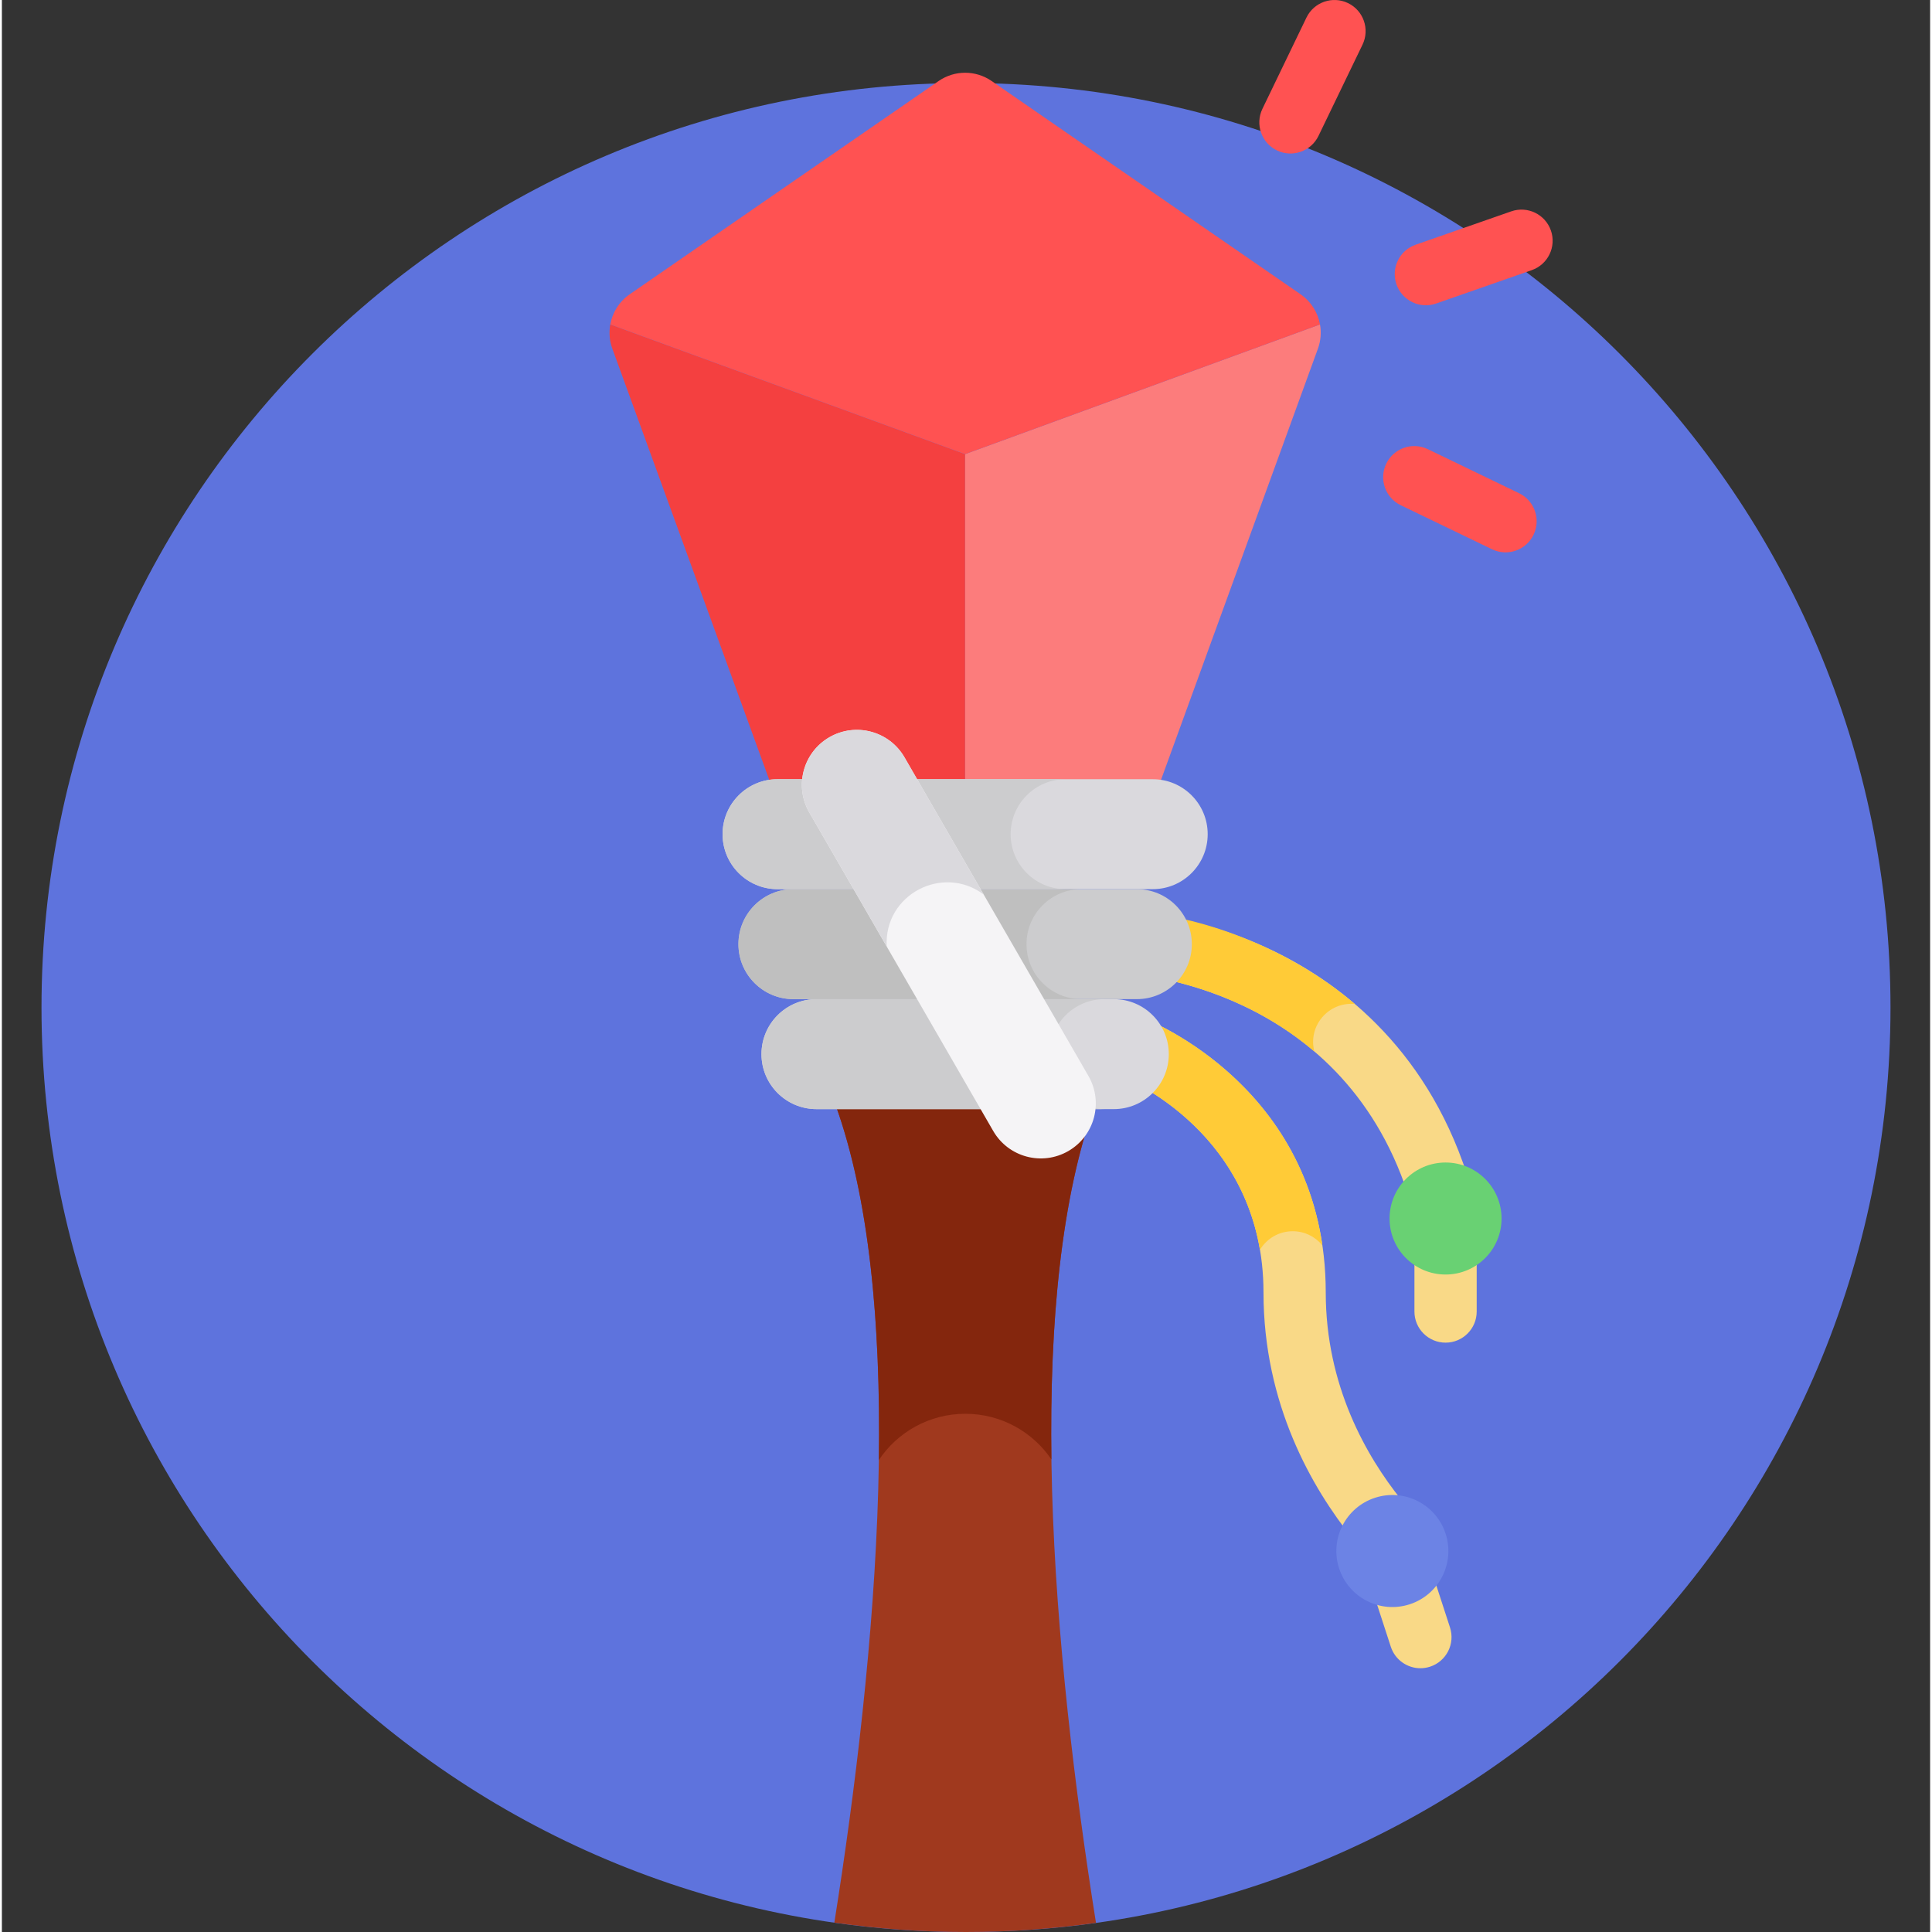
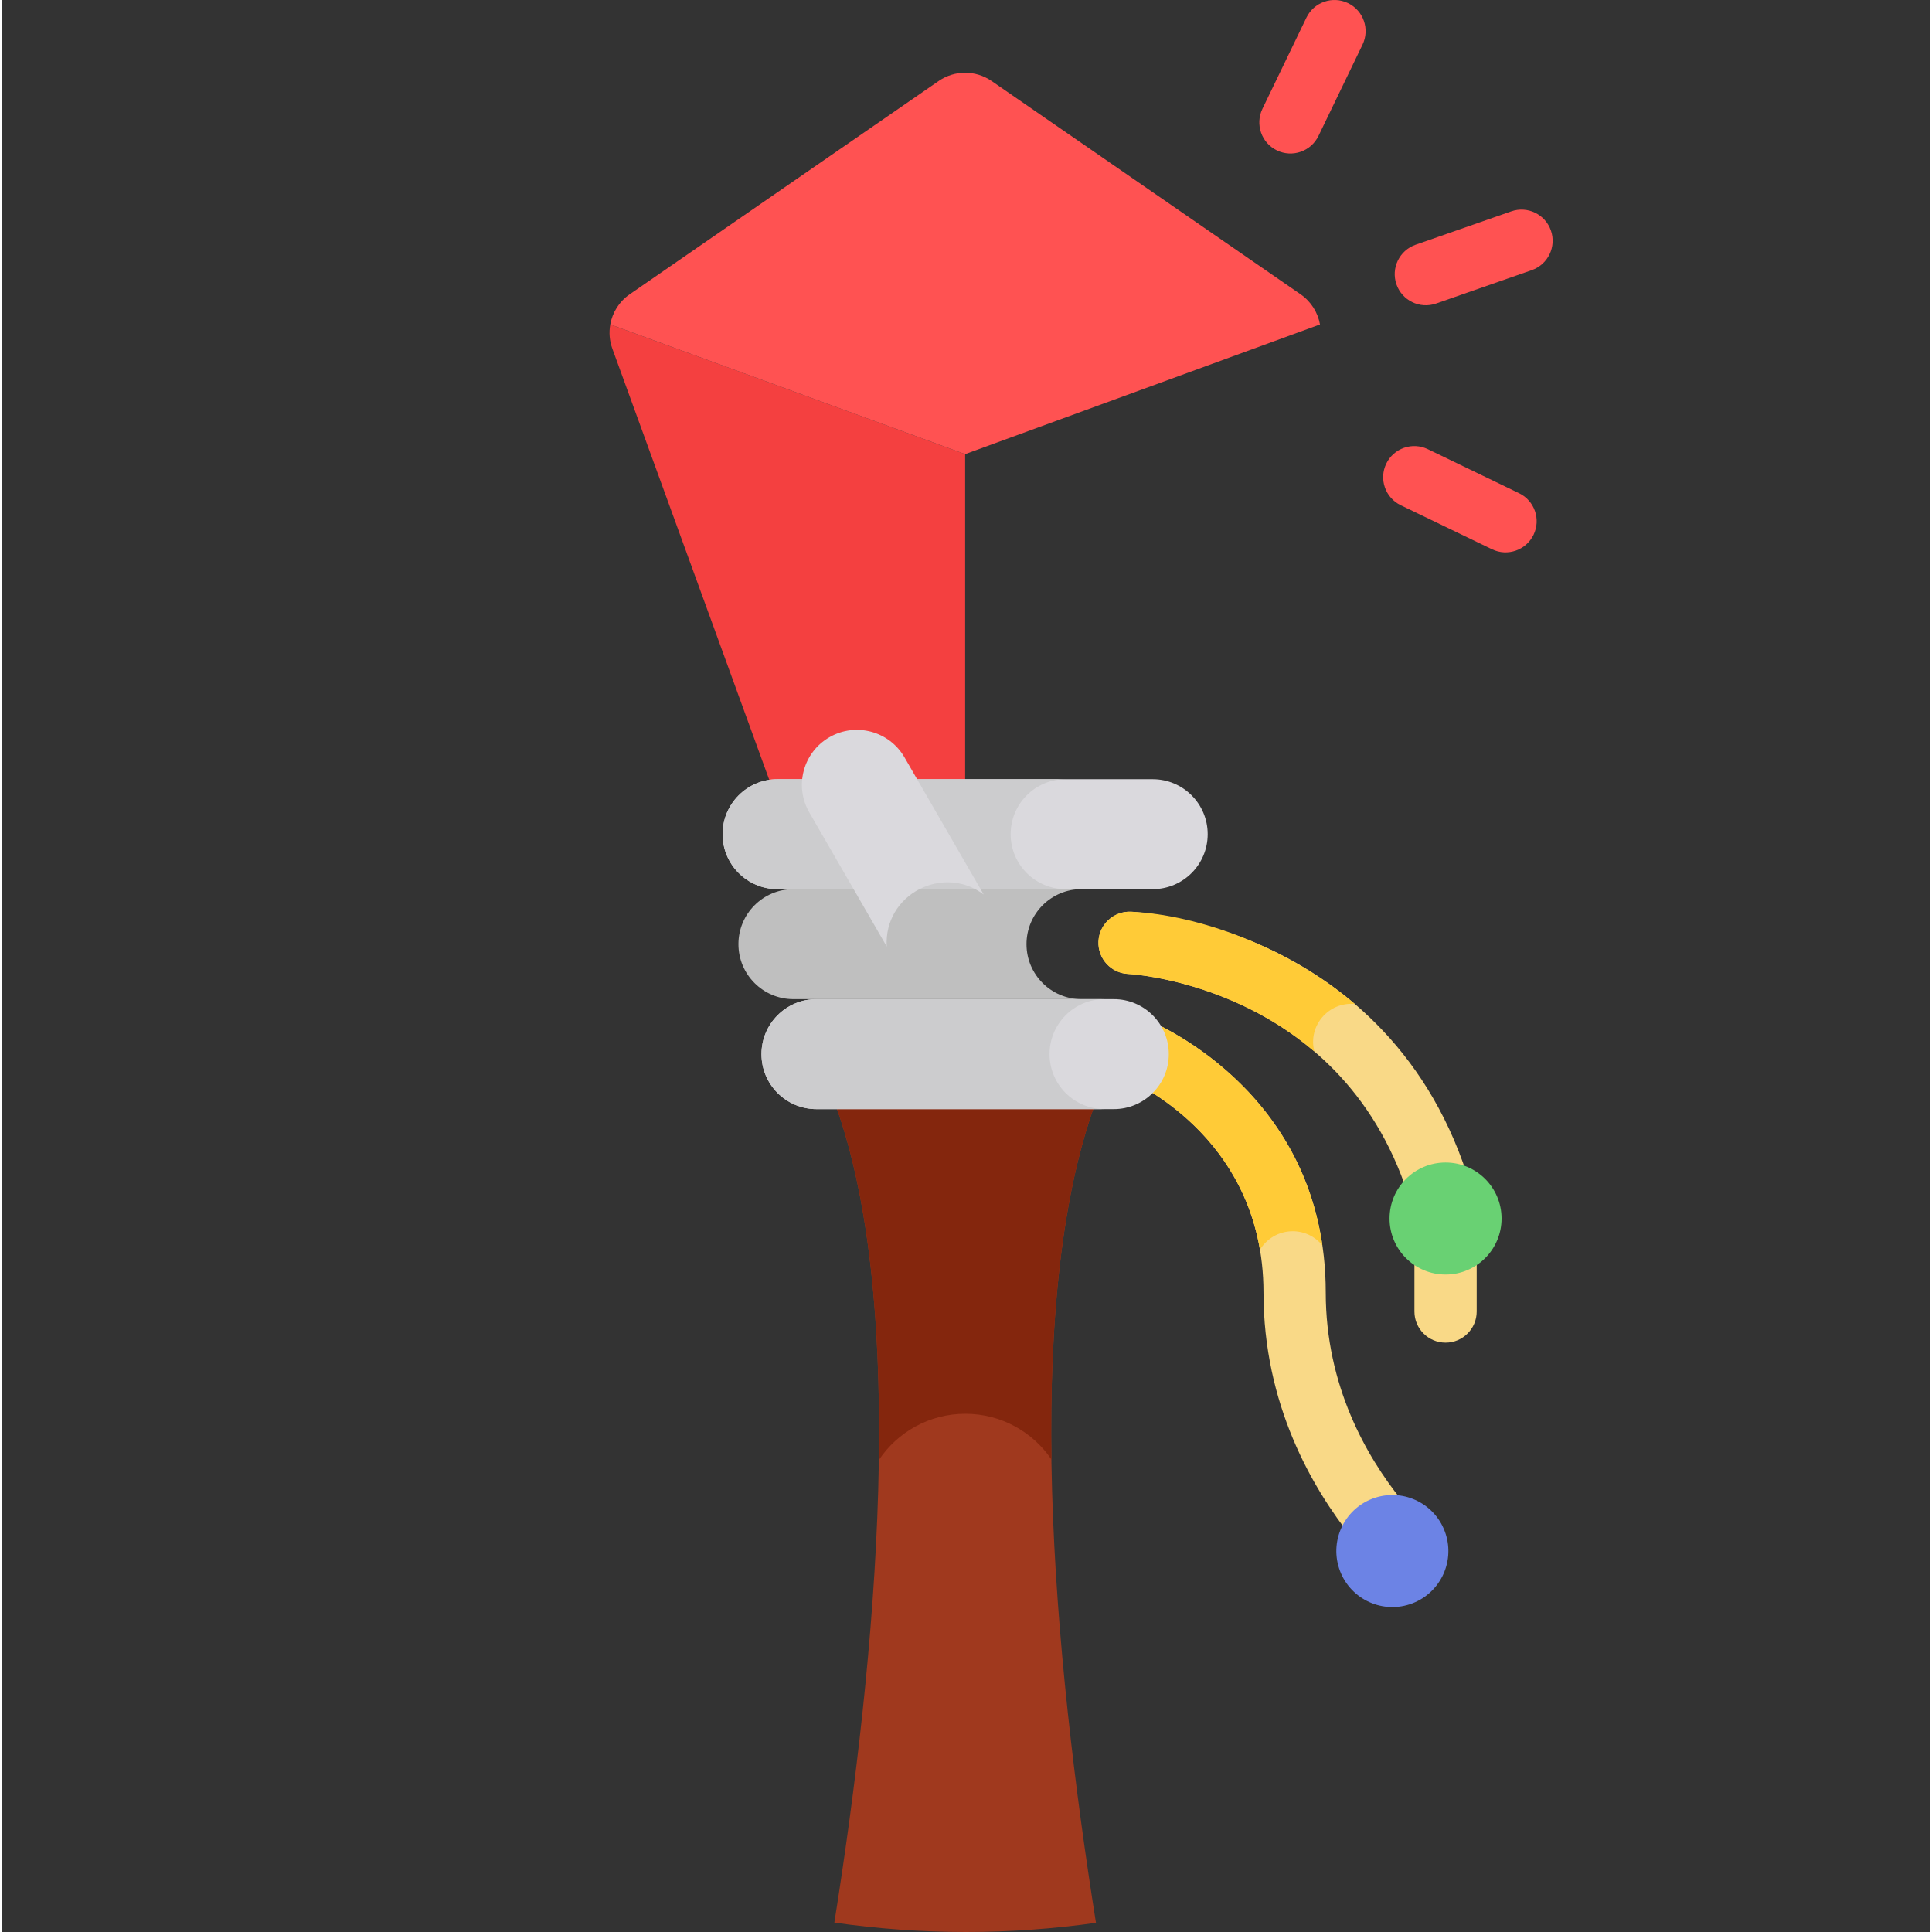
<svg xmlns="http://www.w3.org/2000/svg" height="511pt" viewBox="-10 0 511 511.999" width="511pt">
  <rect x="-10" y="0" width="511" height="511.999" fill="#333333" stroke="none" />
-   <path d="m490.5 267c0 135.309-109.691 245-245 245s-245-109.691-245-245 109.691-245 245-245 245 109.691 245 245zm0 0" fill="#5e73dd" />
  <g fill="#f9d987">
    <path d="m354.367 410.789c-2.418 0-4.812-1.055-6.441-3.086-10.762-13.426-23.586-35.629-23.586-65.172 0-42.402-36.852-57.02-38.418-57.621-4.242-1.629-6.387-6.387-4.773-10.633 1.609-4.25 6.34-6.402 10.594-4.805 2.004.75 49.094 19.031 49.094 73.059 0 24.754 10.855 43.488 19.961 54.848 2.852 3.555 2.281 8.75-1.273 11.598-1.523 1.223-3.348 1.812-5.156 1.812zm0 0" />
    <path d="m370.43 322.078c-3.473 0-6.703-2.211-7.84-5.691-18.062-55.254-73.539-58.262-74.098-58.285-4.551-.195-8.082-4.043-7.887-8.594.191-4.551 4.047-8.074 8.594-7.891.695.031 17.242.832 36.402 9.75 17.805 8.285 41.395 25.398 52.672 59.895 1.414 4.332-.949 8.988-5.277 10.406-.852.277-1.719.41-2.566.41zm0 0" />
-     <path d="m372.59 355.816c-4.555 0-8.25-3.691-8.25-8.246v-13.492c0-4.559 3.695-8.25 8.25-8.25 4.555 0 8.25 3.691 8.25 8.25v13.492c0 4.555-3.695 8.246-8.25 8.246zm0 0" />
-     <path d="m365.922 442.098c-3.477 0-6.711-2.215-7.844-5.699l-4.176-12.828c-1.41-4.332.957-8.988 5.289-10.398 4.332-1.41 8.988.957 10.398 5.289l4.176 12.832c1.41 4.332-.957 8.984-5.289 10.398-.848.273-1.707.406-2.555.406zm0 0" />
+     <path d="m372.59 355.816c-4.555 0-8.25-3.691-8.25-8.246v-13.492c0-4.559 3.695-8.25 8.25-8.25 4.555 0 8.25 3.691 8.25 8.25v13.492c0 4.555-3.695 8.246-8.25 8.246z" />
  </g>
  <path d="m387.43 322.918c0 8.199-6.645 14.844-14.84 14.844-8.195 0-14.844-6.645-14.844-14.844 0-8.195 6.648-14.84 14.844-14.84 8.195 0 14.84 6.645 14.84 14.84zm0 0" fill="#69d173" />
  <path d="m372.602 406.441c-2.535-7.793-10.914-12.055-18.707-9.516-7.793 2.535-12.055 10.914-9.52 18.707 2.539 7.793 10.914 12.055 18.711 9.52 7.793-2.539 12.055-10.914 9.516-18.711zm0 0" fill="#6c83e5" />
  <path d="m332.082 326.289c3.172 0 6.004 1.461 7.863 3.746-6.484-44.391-46.363-59.875-48.203-60.562-4.258-1.598-8.984.555-10.598 4.805-1.609 4.25.531 9.004 4.773 10.633 1.422.543 31.746 12.574 37.484 46.301 1.773-2.945 4.992-4.922 8.68-4.922zm0 0" fill="#ffcb37" />
  <path d="m348.543 266.062c-17.5-14.957-41.461-23.672-59.344-24.445-4.547-.184-8.402 3.336-8.594 7.891-.195 4.551 3.336 8.398 7.887 8.594.387.016 26.957 1.461 49.316 20.543-1.734-6.836 3.801-13.211 10.734-12.582zm0 0" fill="#ffcb37" />
  <path d="m245.273 120.352-94.043-34.371c-.375 2.098-.223 4.301.543 6.406l43.789 120.328h49.711zm0 0" fill="#f44040" />
-   <path d="m245.273 120.352 94.039-34.371c.375 2.098.223 4.301-.543 6.406l-43.789 120.328h-49.707zm0 0" fill="#fc7c7c" />
  <path d="m339.312 85.984c-.57-3.16-2.352-6.062-5.133-7.984l-81.891-56.535c-4.227-2.914-9.812-2.914-14.035 0l-81.891 56.535c-2.781 1.918-4.562 4.824-5.133 7.98l94.043 34.371zm0 0" fill="#ff5252" />
  <path d="m210.727 292.234c19.738 53.992 11 147.25-.117 217.281 11.398 1.625 23.043 2.484 34.891 2.484 11.691 0 23.188-.84 34.445-2.422-11.121-70.039-19.871-163.332-.125-217.344zm0 0" fill="#a0391e" />
  <path d="m222.406 386.91c4.945-7.383 13.363-12.242 22.914-12.242 9.488 0 17.855 4.797 22.812 12.094-.516-35.809 2.504-69.414 11.684-94.527h-69.094c9.195 25.145 12.207 58.809 11.684 94.676zm0 0" fill="#84260d" />
  <path d="m284.668 293.926h-78.797c-8.047 0-14.57-6.523-14.57-14.57 0-8.051 6.523-14.574 14.57-14.574h78.797c8.051 0 14.574 6.523 14.574 14.574 0 8.047-6.523 14.57-14.574 14.57zm0 0" fill="#dad9dd" />
-   <path d="m290.777 264.781h-91.008c-8.051 0-14.574-6.523-14.574-14.57 0-8.047 6.523-14.574 14.574-14.574h91.008c8.047 0 14.57 6.527 14.57 14.574 0 8.047-6.523 14.57-14.57 14.57zm0 0" fill="#ccccce" />
  <path d="m294.98 235.637h-99.418c-8.047 0-14.57-6.523-14.57-14.57s6.523-14.57 14.57-14.57h99.418c8.047 0 14.57 6.523 14.57 14.57s-6.523 14.57-14.57 14.57zm0 0" fill="#dad9dd" />
  <path d="m267.641 279.355c0-8.051 6.523-14.574 14.57-14.574h-76.34c-8.047 0-14.57 6.523-14.57 14.574 0 8.047 6.523 14.57 14.57 14.57h76.34c-8.047 0-14.57-6.523-14.57-14.57zm0 0" fill="#ccccce" />
  <path d="m261.535 250.211c0-8.047 6.523-14.574 14.57-14.574h-76.34c-8.047 0-14.57 6.527-14.57 14.574 0 8.047 6.523 14.57 14.57 14.57h76.34c-8.047 0-14.57-6.523-14.57-14.57zm0 0" fill="#bfbfbf" />
  <path d="m257.332 221.066c0-8.047 6.523-14.57 14.57-14.57h-76.34c-8.047 0-14.57 6.523-14.57 14.57s6.523 14.57 14.57 14.57h76.34c-8.047 0-14.57-6.523-14.57-14.57zm0 0" fill="#ccccce" />
  <path d="m384.898 145.559-24.184-11.668c-4.102-1.98-5.82-6.91-3.844-11.012 1.98-4.105 6.914-5.824 11.016-3.844l24.18 11.668c4.105 1.98 5.824 6.91 3.844 11.012-1.973 4.09-6.898 5.832-11.012 3.844zm0 0" fill="#ff5252" />
  <path d="m359.578 75.367c-1.5-4.301.77-9.004 5.07-10.508l25.348-8.848c4.301-1.5 9.008.77 10.508 5.07 1.504 4.305-.77 9.008-5.07 10.508l-25.348 8.848c-4.324 1.508-9.012-.789-10.508-5.07zm0 0" fill="#ff5252" />
  <path d="m327.898 39.859c-4.102-1.98-5.824-6.91-3.844-11.016l11.668-24.18c1.98-4.102 6.91-5.82 11.016-3.844 4.102 1.98 5.824 6.914 3.844 11.016l-11.668 24.18c-1.973 4.09-6.898 5.828-11.016 3.844zm0 0" fill="#ff5252" />
-   <path d="m252.707 299.711-48.746-84.426c-4.023-6.973-1.633-15.883 5.336-19.906 6.969-4.023 15.883-1.637 19.906 5.332l48.742 84.426c4.023 6.969 1.637 15.883-5.332 19.906-6.973 4.023-15.883 1.637-19.906-5.332zm0 0" fill="#f5f4f6" />
  <path d="m250.184 237.055-20.98-36.344c-4.023-6.969-12.938-9.359-19.906-5.332-6.969 4.023-9.359 12.934-5.336 19.906l20.531 35.555c-.785-13.828 14.898-21.895 25.691-13.785zm0 0" fill="#dad9dd" />
</svg>